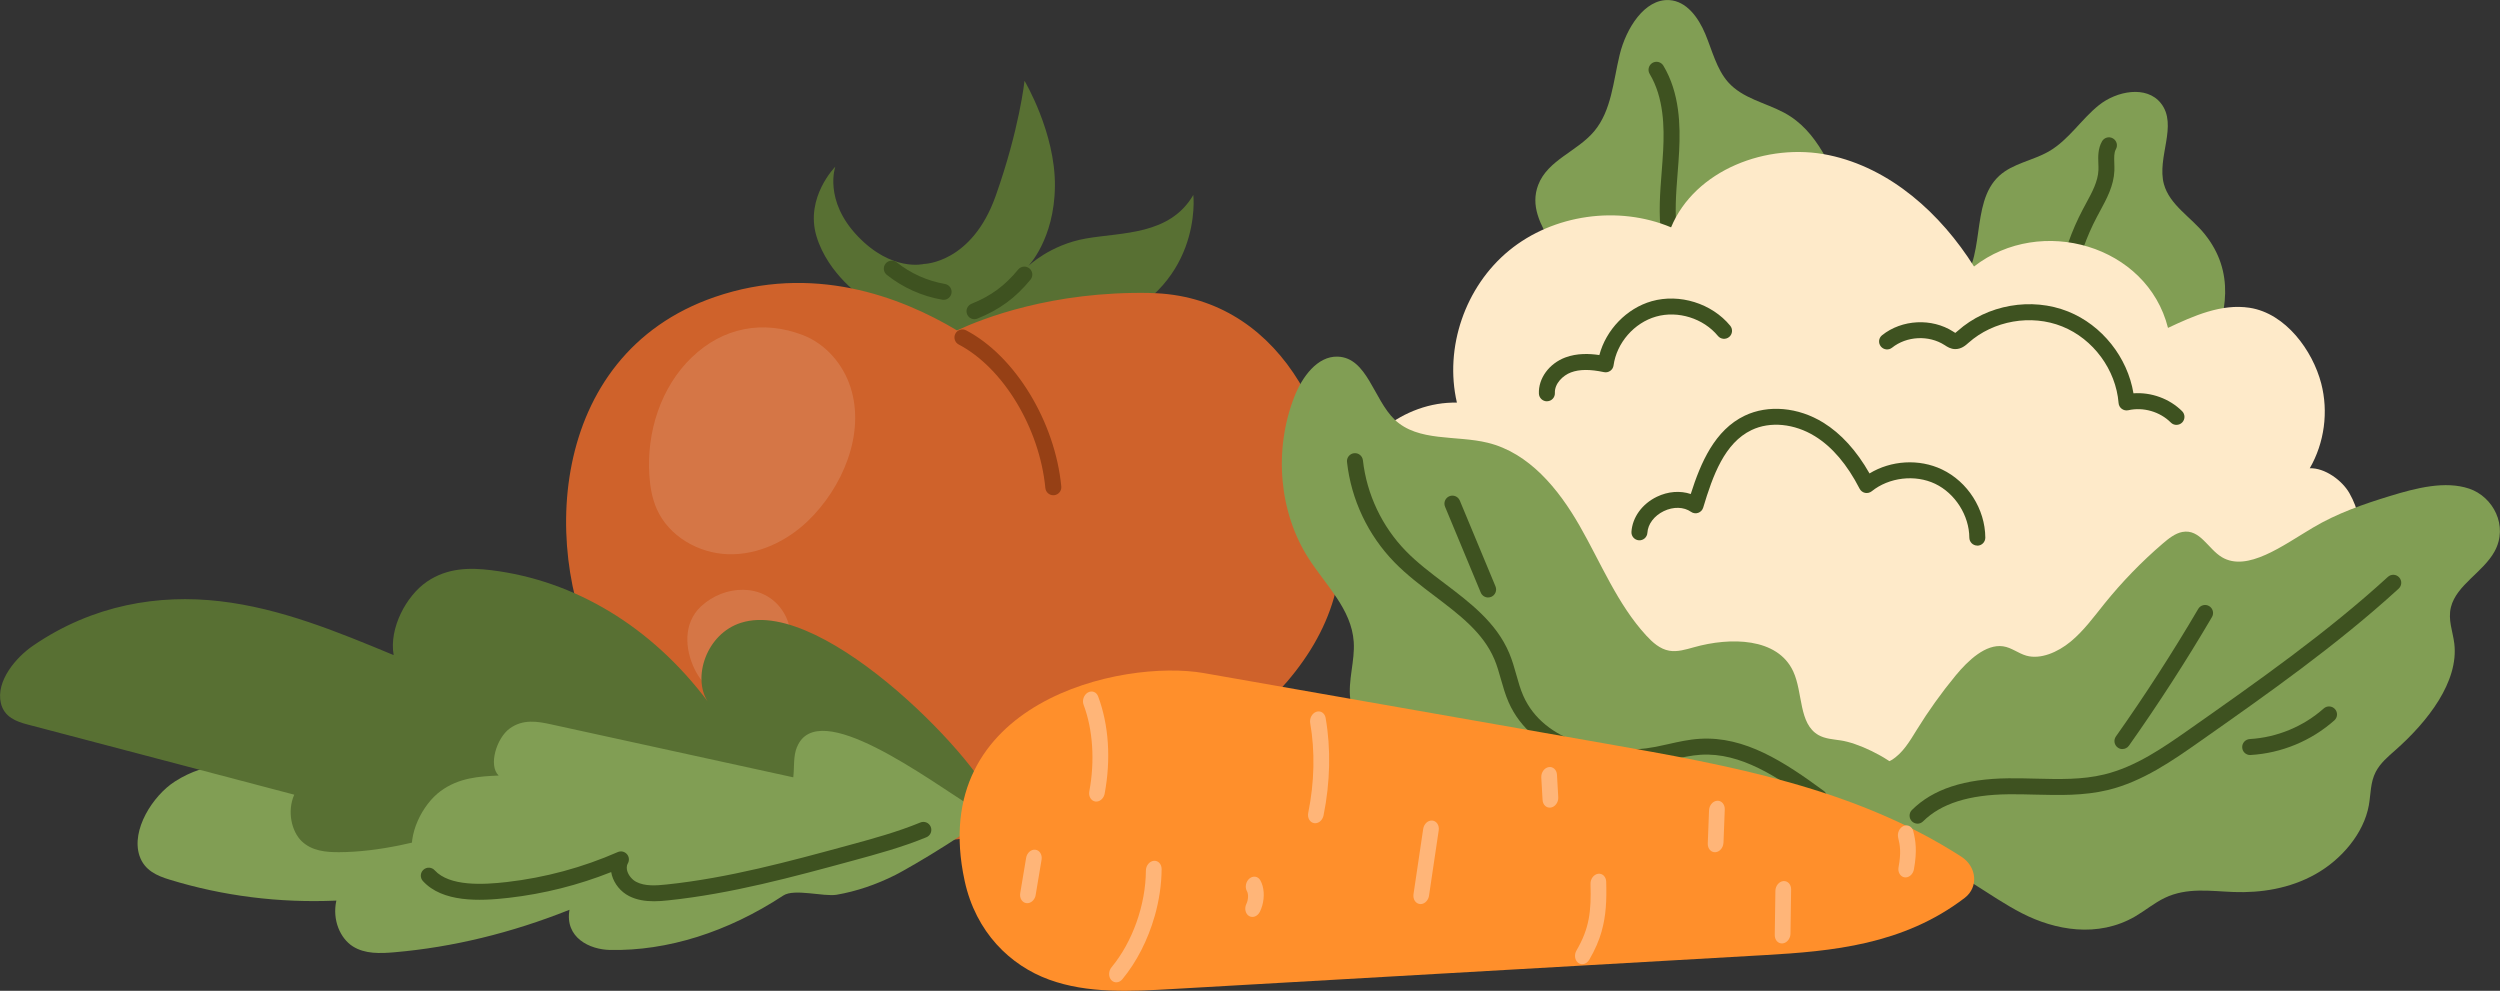
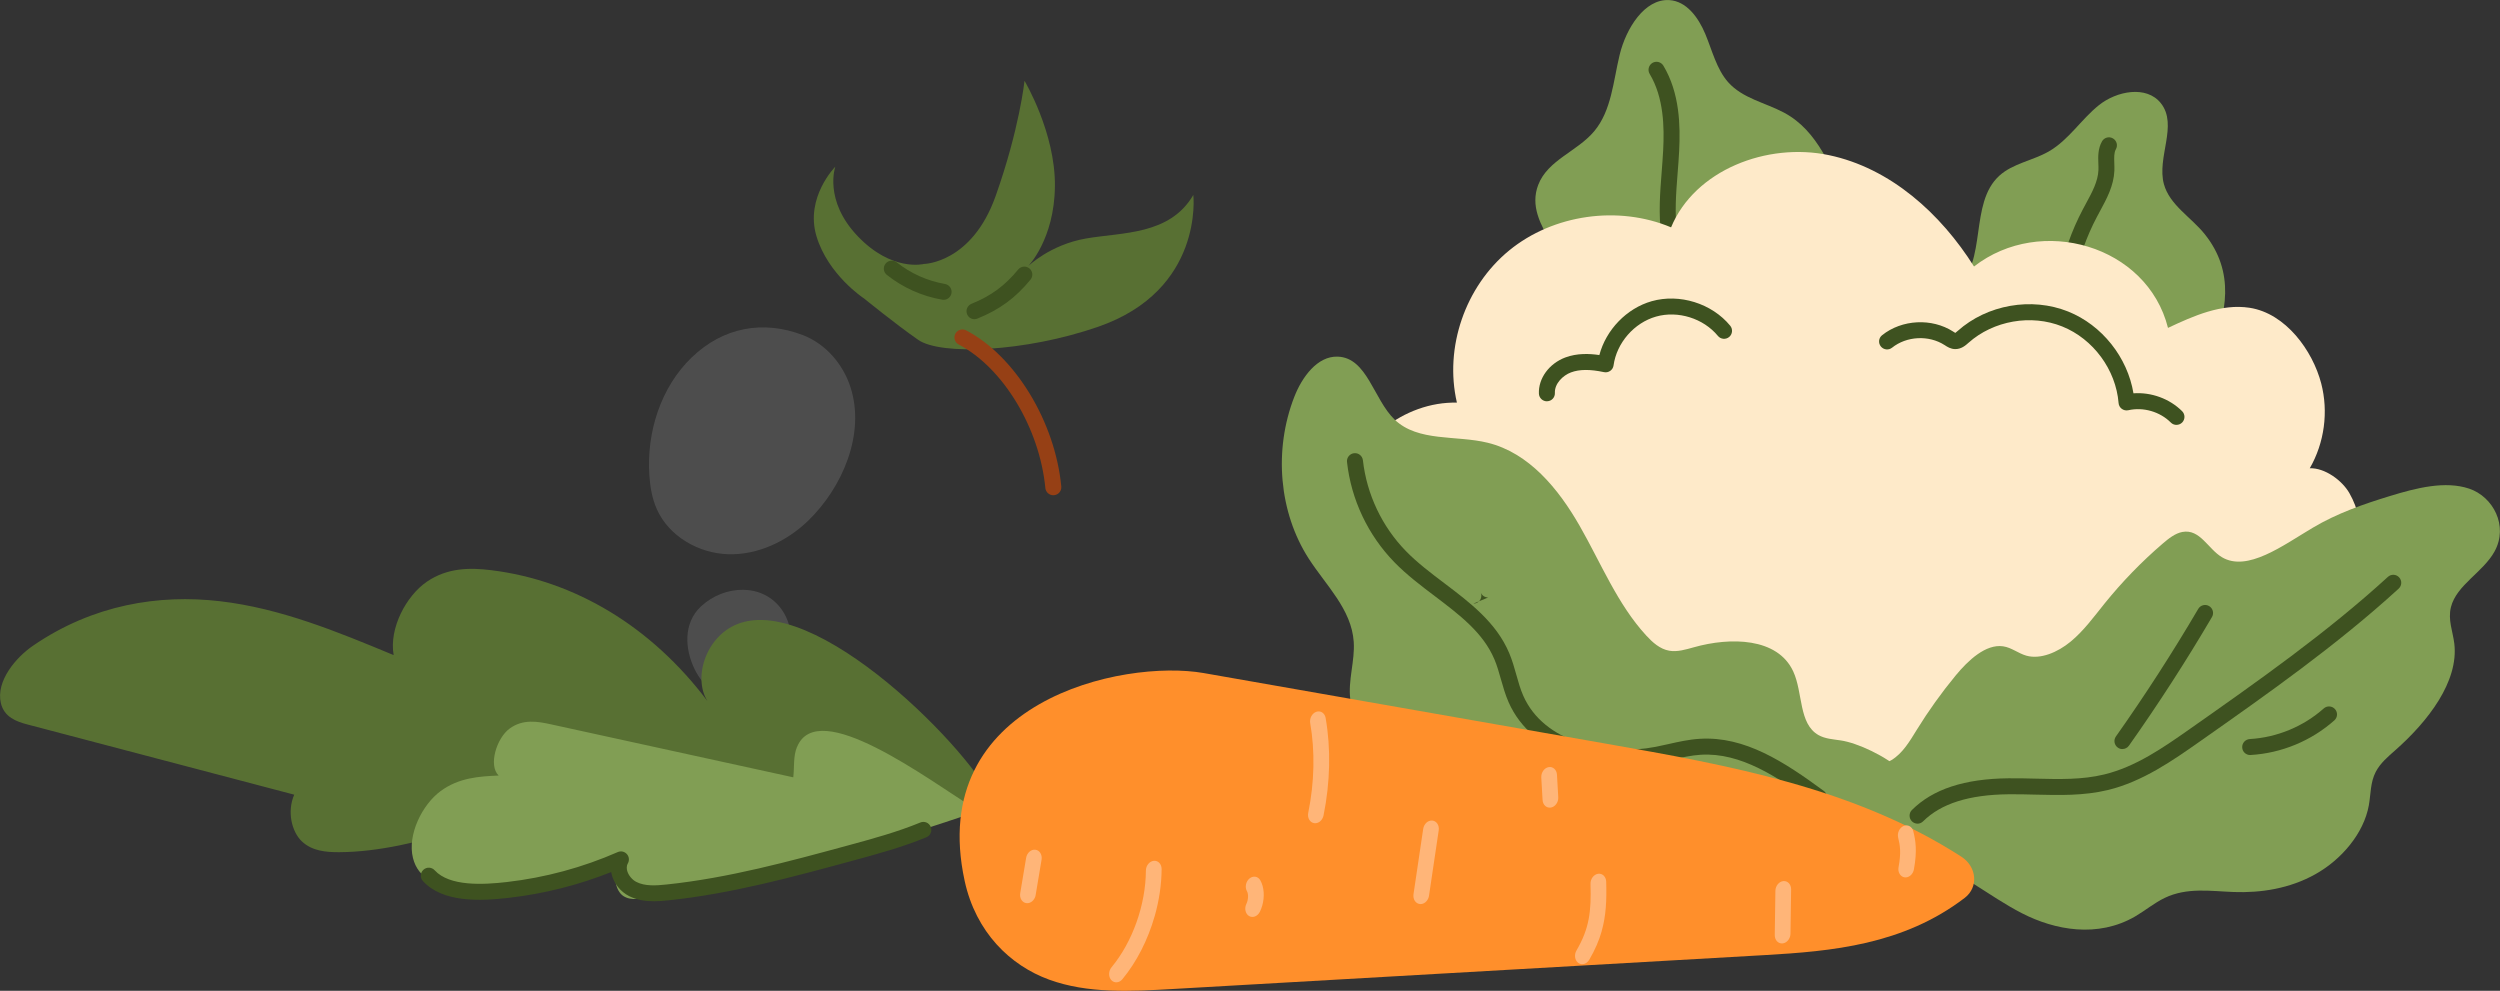
<svg xmlns="http://www.w3.org/2000/svg" id="_レイヤー_1" viewBox="0 0 588.08 233.07">
  <rect x="0" y="0" width="588.08" height="233.07" fill="#333333" stroke="none" />
  <defs>
    <style>.cls-1{fill:#cf622b;}.cls-1,.cls-2,.cls-3,.cls-4,.cls-5,.cls-6,.cls-7,.cls-8,.cls-9{stroke-width:0px;}.cls-2{fill:#ffb578;}.cls-3{fill:#819e54;}.cls-4{fill:#ff8f2b;}.cls-5{fill:#964015;}.cls-6{fill:#587033;}.cls-10{opacity:.13;}.cls-7{fill:#feeac9;}.cls-8{fill:#3e5220;}.cls-9{fill:#fff;}</style>
  </defs>
  <path class="cls-6" d="M203.18,70.16s-8.42-5.52-11.13-14.63c-2.71-9.11,4.44-16.32,4.44-16.32,0,0-2.8,7.9,5.28,16.36,8.08,8.46,15.58,6.52,15.58,6.52,0,0,11.25-.15,16.86-15.99,5.62-15.84,6.79-27.09,6.79-27.09,0,0,7.27,12.17,7.15,24.76-.11,12.59-6.33,18.88-6.33,18.88,0,0,5.14-5.07,13.66-6.55,8.52-1.48,19.7-.76,25.23-10.24,0,0,2.53,22.36-22.37,31-17.32,6.01-37.05,6.74-42.31,3.11-5.25-3.63-12.86-9.83-12.86-9.83" />
-   <path class="cls-1" d="M270.72,68.92c-23.23-.5-39.82,6.1-45.6,8.8-13.39-8.01-34.02-15.76-56.97-7.86-39.89,13.72-41.03,61.79-26.34,87.37,15.02,26.15,48.68,50.47,102.66,36.78,30.59-7.75,70.15-31.22,70.87-63.68.72-32.46-15.48-60.77-44.62-61.4" />
  <path class="cls-5" d="M247.77,116.5c-.96,0-1.77-.73-1.87-1.7-1.35-14.08-9.92-28.28-20.38-33.76-.92-.48-1.27-1.62-.79-2.54.48-.92,1.62-1.27,2.54-.79,11.51,6.03,20.92,21.48,22.38,36.73.1,1.03-.66,1.95-1.69,2.05-.06,0-.12,0-.18,0" />
  <path class="cls-8" d="M229.23,75.09c-.74,0-1.45-.44-1.74-1.18-.39-.96.08-2.06,1.04-2.45,4.57-1.84,7.85-4.25,10.98-8.06.66-.8,1.84-.92,2.64-.26.8.66.92,1.84.26,2.64-3.56,4.33-7.29,7.06-12.48,9.16-.23.09-.47.14-.7.14" />
  <path class="cls-8" d="M221.96,70.53c-.11,0-.21,0-.32-.03-4.75-.82-9.26-2.84-13.03-5.84-.81-.64-.95-1.83-.3-2.64.64-.81,1.83-.95,2.64-.3,3.28,2.61,7.2,4.36,11.34,5.08,1.02.18,1.71,1.15,1.53,2.17-.16.91-.95,1.56-1.85,1.56" />
  <g class="cls-10">
    <path class="cls-9" d="M162.73,84.06c-7.3,7.03-10.65,17.6-9.98,27.72.18,2.73.64,5.47,1.75,7.97,2.83,6.39,9.81,10.41,16.79,10.62,6.98.21,13.79-3.03,18.82-7.89,7.98-7.72,13.52-20.35,9.95-31.4-1.75-5.43-5.84-10.18-11.17-12.24-9.42-3.63-18.84-1.82-26.15,5.22" />
  </g>
  <g class="cls-10">
    <path class="cls-9" d="M165,142.55c-.05.05-.11.1-.16.15-4.13,3.92-3.76,9.98-1.42,14.76,1.03,2.11,2.59,3.93,4.33,5.5,1.66,1.5,3.6,2.84,5.82,3.16,2.32.33,4.7-.51,6.55-1.96,1.84-1.44,3.18-3.44,4.19-5.56,2.21-4.64,2.7-10.7-.34-15.09-4.49-6.49-13.58-5.91-18.96-.96" />
  </g>
  <path class="cls-3" d="M442.7,76.2c2.02-1.66,4.32-3,6.89-3.94,3.64-1.34,7.72-1.96,10.64-4.47,7.33-6.3,2.92-19.9,10.05-26.43,3.2-2.93,7.9-3.57,11.67-5.74,4.66-2.68,7.59-7.52,11.77-10.87,4.18-3.35,11.19-4.72,14.57-.49,4.12,5.15-1,12.76.74,19.08,1.35,4.9,6.41,7.76,9.61,11.76,14.21,17.77-7.22,39.3-12.34,55.16-1.28,3.96-1.66,8.2-3.33,12.01-3.08,7.05-10.32,11.72-17.96,13.26-7.64,1.53-15.63.3-23.15-1.91-8.45-2.48-16.81-6.37-22.59-12.98-10.9-12.47-8.95-34.28,3.43-44.42" />
  <path class="cls-3" d="M359.33,95.18c.04-3.33.77-6.66,2.35-9.66,2.54-4.81,7.13-8.68,8.01-14.01,1.7-10.33-11.62-18.18-7.85-28.02,2.25-5.87,9.19-7.85,13.18-12.63,4.07-4.87,4.47-11.79,5.98-17.99,1.51-6.21,5.86-13.17,11.64-12.85,4.06.23,6.87,4.07,8.5,7.97,1.63,3.9,2.66,8.29,5.38,11.35,3.39,3.81,8.69,4.79,13.11,7.14,8.18,4.36,10.93,13.2,15.3,21.16,4.22,7.7,12.11,14.31,14.57,22.96,2.39,8.38-2.44,17.72-7.7,25.15-4.45,6.3-9.35,12.22-14.24,18.13-3.53,4.26-7.29,8.69-12.18,10.64-8.02,3.19-16.16-1.23-24.36-2.13-13.92-1.54-23.11-1.86-29.64-17.02-1.34-3.11-2.09-6.65-2.05-10.19" />
  <path class="cls-8" d="M402.47,73.04c-.29,0-.59-.07-.86-.21-5.7-2.95-9.75-9.51-10.83-17.54-.67-4.99-.28-10,.1-14.86.13-1.67.26-3.4.35-5.08.28-5.43.17-12.38-3.18-17.97-.53-.89-.24-2.04.65-2.58.89-.53,2.04-.24,2.58.65,3.87,6.47,4.01,14.13,3.71,20.1-.09,1.73-.22,3.49-.36,5.18-.38,4.87-.73,9.47-.12,14.07.92,6.82,4.22,12.31,8.83,14.7.92.48,1.28,1.61.8,2.53-.33.65-.99,1.01-1.67,1.01" />
  <path class="cls-8" d="M485.23,83.87c-.96,0-1.78-.73-1.87-1.71-1.03-11.23,1.31-22.9,6.57-32.87.25-.47.5-.93.75-1.4,1.45-2.67,2.83-5.2,2.94-7.88.02-.48,0-1-.02-1.54-.06-1.64-.12-3.49.86-5.22.51-.9,1.66-1.22,2.56-.7.9.51,1.22,1.66.7,2.56-.45.79-.41,1.92-.37,3.22.02.59.04,1.21.02,1.83-.15,3.55-1.8,6.58-3.39,9.52-.25.45-.49.9-.73,1.36-4.93,9.33-7.11,20.26-6.15,30.77.1,1.03-.67,1.95-1.7,2.04-.06,0-.12,0-.17,0" />
  <path class="cls-7" d="M356.65,180.68c-9.64.32-19.98-2.64-25.93-10.11-5.95-7.47-5.56-19.92,2.42-25.23-11.73-4.18-19.38-17.31-17.11-29.35,2.28-12.04,14.21-21.56,26.68-21.28-3-12.94,1.94-27.32,12.3-35.8,10.36-8.48,25.67-10.66,38.08-5.43,5.58-13.49,22.6-20.04,37.11-16.99,14.51,3.04,26.34,13.79,34.15,26.2,15.68-12.21,40.75-5.01,45.63,14.44,6.05-2.84,12.57-5.75,19.2-4.73,8.49,1.31,14.83,10.07,16.84,17.79,1.74,6.67.76,13.98-2.69,19.96,3.53-.13,7.61,2.85,9.32,5.85,2.14,3.75,2.89,7.69,2.32,11.86-.54,3.88-1.48,7.13-4.12,10.01-1.38,1.51-6.29,6.31-8.65,5.85,12.1,2.33,20.21,15.33,19.02,27.38-1.2,12.05-10.12,22.45-21.06,28l-183.51-18.4Z" />
  <path class="cls-3" d="M433.42,180.86c3.9-.8,7.97.11,11.56-2.09,2.62-1.6,4.28-4.46,5.91-7.1,2.74-4.44,5.8-8.72,9.15-12.78,2.98-3.61,7.09-7.43,11.13-6.86,2.03.29,3.58,1.67,5.51,2.21,3.3.92,7.32-.77,10.4-3.31,3.08-2.54,5.47-5.84,7.98-8.96,4.12-5.1,8.71-9.84,13.68-14.1,1.41-1.21,2.95-2.43,4.64-2.74,4.14-.75,6.02,3.99,9.28,5.94,5.97,3.56,14.35-2.76,21.38-6.93,5.74-3.41,11.94-5.56,18.09-7.44,6.31-1.94,13.05-3.64,18.68-1.76,5.63,1.88,9.31,8.73,5.99,14.78-2.68,4.88-8.95,7.88-10.26,13.09-.75,2.99.44,5.71.79,8.57,1.08,8.98-6.25,18.35-13.84,25.06-1.74,1.53-3.59,3.09-4.64,5.13-1.29,2.49-1.15,5.21-1.62,7.84-1.18,6.63-6.44,12.79-12.54,16.21-6.1,3.43-12.89,4.44-19.24,4.21-5.38-.19-10.96-1.15-16.25,1.39-2.41,1.16-4.56,2.96-6.9,4.33-8.83,5.15-18.92,3.26-26.68-.73-7.77-3.99-14.39-9.86-22.81-12.65-5.01-1.66-10.52-2.18-15.54-3.81-5.32-1.73-19.12-14.34-3.85-17.49" />
  <path class="cls-3" d="M416.31,199.12c-4.24-1.72-8.34-5.12-12.89-3.96-2.45.62-4.44,2.48-6.54,3.97-7.05,5-15.82,6.13-24.18,7.11-10.01,1.17-21.95,1.52-27.53-6.75-2-2.96-2.82-6.63-4.61-9.73-5.86-10.14-21.34-13.37-22.92-25.23-.59-4.45,1.11-9.05.8-13.56-.52-7.68-6.55-13.28-10.6-19.59-6.98-10.85-8.27-25.5-3.37-38.05,1.81-4.64,5.41-9.59,10.18-9.44,6.97.22,8.44,10.04,13.42,14.82,5.51,5.28,14.47,3.62,21.89,5.44,9.71,2.38,16.63,10.81,21.64,19.57,5.01,8.76,8.88,18.41,15.64,25.77,1.5,1.63,3.24,3.2,5.43,3.58,1.9.33,3.87-.28,5.78-.81,8.58-2.42,19.69-2.31,23.38,5.69,2.31,5,1.24,12.32,5.95,14.97,1.56.88,3.43.98,5.22,1.25,7.78,1.16,26.95,12.2,14.2,19.63-8.31,4.84-22.02,8.92-30.89,5.32" />
  <path class="cls-8" d="M451.07,193.75c-.48,0-.97-.19-1.33-.55-.73-.74-.73-1.93,0-2.66,4.93-4.91,12.36-7.35,22.68-7.46,2.13-.03,4.3.03,6.39.08,5.64.14,10.98.28,16.16-.98,7.49-1.81,14.01-6.39,20.32-10.82,15.74-11.06,32.02-22.49,46.42-35.66.77-.7,1.95-.65,2.65.12.7.76.65,1.95-.12,2.65-14.58,13.33-30.96,24.84-46.8,35.97-6.29,4.42-13.41,9.42-21.6,11.4-5.67,1.37-11.5,1.22-17.14,1.08-2.06-.05-4.18-.11-6.25-.08-9.3.1-15.87,2.19-20.08,6.37-.37.36-.85.55-1.33.55" />
  <path class="cls-8" d="M499.26,176.21c-.38,0-.75-.11-1.08-.35-.85-.6-1.05-1.77-.45-2.62,6.84-9.68,13.36-19.78,19.36-30,.53-.9,1.68-1.2,2.57-.67.89.53,1.19,1.68.67,2.57-6.06,10.32-12.63,20.5-19.54,30.27-.37.52-.95.79-1.54.79" />
  <path class="cls-8" d="M427.88,189.43c-.39,0-.78-.12-1.11-.36-8.72-6.4-17.32-12.09-26.68-11.53-2.26.14-4.48.64-6.83,1.17-.99.22-2.02.45-3.04.65-13.32,2.61-29.74-1.43-35.35-14.18-.78-1.78-1.3-3.63-1.81-5.41-.47-1.65-.9-3.2-1.53-4.68-2.64-6.25-8.17-10.43-14.03-14.87-3.25-2.46-6.61-5-9.49-7.96-6.2-6.36-10.17-14.73-11.15-23.57-.12-1.03.63-1.96,1.66-2.08,1.03-.12,1.96.63,2.08,1.66.9,8.01,4.49,15.59,10.11,21.36,2.68,2.75,5.93,5.21,9.07,7.58,6,4.54,12.2,9.23,15.23,16.41.71,1.69,1.21,3.43,1.68,5.12.49,1.74.95,3.38,1.63,4.92,4.81,10.95,19.33,14.33,31.19,12.01.97-.19,1.97-.42,2.93-.63,2.39-.54,4.87-1.1,7.43-1.25,10.6-.64,19.83,5.43,29.13,12.25.84.61,1.02,1.79.4,2.63-.37.5-.94.77-1.52.77" />
-   <path class="cls-8" d="M350.06,140.55c-.74,0-1.43-.43-1.74-1.16l-8.4-20.2c-.4-.96.06-2.06,1.01-2.46.96-.4,2.06.06,2.46,1.01l8.4,20.2c.4.96-.06,2.06-1.01,2.46-.24.1-.48.14-.72.14" />
+   <path class="cls-8" d="M350.06,140.55c-.74,0-1.43-.43-1.74-1.16l-8.4-20.2l8.4,20.2c.4.96-.06,2.06-1.01,2.46-.24.1-.48.14-.72.14" />
  <path class="cls-6" d="M359.19,184.25c-6.36,0-12.72-2.68-17.04-7.38-.88-.96-.82-2.45.14-3.33.96-.88,2.45-.82,3.33.14,4.24,4.61,10.94,6.77,17.07,5.5,1.28-.26,2.52.56,2.78,1.83.26,1.27-.56,2.52-1.83,2.78-1.46.3-2.96.45-4.45.45" />
  <path class="cls-8" d="M529.31,177.61c-.99,0-1.82-.77-1.87-1.77-.06-1.04.73-1.92,1.77-1.99,6.42-.38,12.6-2.93,17.41-7.2.78-.69,1.96-.62,2.65.16.69.78.62,1.96-.16,2.65-5.44,4.82-12.43,7.71-19.68,8.14-.04,0-.08,0-.11,0" />
-   <path class="cls-8" d="M465.13,128.34c-1.03,0-1.87-.83-1.88-1.87-.03-5.22-3.34-10.42-8.05-12.67-4.71-2.24-10.84-1.52-14.91,1.76-.44.35-1.02.49-1.57.38-.55-.12-1.02-.48-1.28-.98-2.92-5.69-6.46-9.86-10.53-12.36-4.82-2.97-10.52-3.53-14.88-1.44-6.36,3.04-9.11,10.68-11.38,18.24-.17.58-.61,1.04-1.18,1.24-.57.2-1.2.11-1.69-.24-1.7-1.19-4.15-1.25-6.4-.17-2.25,1.09-3.74,3.04-3.86,5.11-.07,1.04-.96,1.82-1.99,1.76-1.04-.07-1.82-.96-1.76-1.99.22-3.42,2.51-6.58,5.99-8.26,2.63-1.27,5.5-1.47,7.96-.64,2.35-7.39,5.64-15.05,12.7-18.43,5.5-2.63,12.58-2.01,18.47,1.63,4.18,2.58,7.83,6.6,10.88,11.96,5.07-3.08,11.66-3.5,17.04-.94,6.06,2.88,10.16,9.33,10.2,16.04,0,1.04-.83,1.88-1.87,1.89h-.01Z" />
  <path class="cls-8" d="M511.98,99.95c-.48,0-.96-.18-1.33-.55-2.55-2.56-6.47-3.7-10-2.9-.53.12-1.09,0-1.53-.32-.44-.32-.72-.82-.76-1.36-.63-7.85-5.96-15.1-13.27-18.03-7.31-2.93-16.17-1.38-22.05,3.86-.68.61-1.68,1.49-3.14,1.47-1.04-.02-1.85-.54-2.38-.89l-.11-.07c-3.71-2.38-8.9-2.11-12.34.63-.81.65-1.99.51-2.64-.3-.65-.81-.52-1.99.3-2.64,4.66-3.72,11.69-4.08,16.71-.86l.12.08c.12.08.28.18.39.24.16-.11.41-.33.57-.47,6.93-6.18,17.36-8.01,25.97-4.56,7.98,3.2,13.97,10.78,15.37,19.24,4.17-.3,8.49,1.25,11.45,4.21.73.74.73,1.92,0,2.66-.37.37-.85.55-1.33.55" />
  <path class="cls-8" d="M363.88,94.4c-1,0-1.83-.79-1.88-1.79-.16-3.59,2.4-7.1,6.23-8.53,2.75-1.02,5.65-.91,7.99-.56,1.57-5.93,6.4-10.99,12.32-12.67,6.55-1.85,14.14.52,18.46,5.77.66.8.55,1.99-.25,2.65-.8.66-1.99.55-2.65-.26-3.41-4.13-9.39-6-14.54-4.54-5.15,1.46-9.27,6.18-10,11.49-.07.52-.35.98-.78,1.28-.43.3-.96.41-1.47.3-3.3-.7-5.77-.68-7.76.06-1.91.71-3.89,2.65-3.79,4.83.05,1.04-.75,1.92-1.79,1.96-.03,0-.06,0-.09,0" />
-   <path class="cls-3" d="M155.48,168.8c-.79,3.55-1.58,7.09-2.36,10.64-17.66,5.19-33.31-9.73-50.96-4.28-4.57,1.41-9.04,4.14-13.61,5.55-16.14,4.98-31.95-6.83-47.44,3.14-5.15,3.32-10.32,11.38-8.3,17.45,1.16,3.49,4.21,4.74,7.06,5.61,12.56,3.86,25.77,5.53,39.25,4.94-1.02,4.62.98,8.93,3.86,10.76,2.87,1.82,6.42,1.69,9.85,1.39,13.64-1.18,27.47-4.54,41.13-9.99-1.13,6.57,4.74,9.36,9.54,9.45,13.47.27,27.63-4.18,40.77-12.81,2.57-1.69,9.51.34,12.56-.18,4.61-.8,9.26-2.37,13.8-4.65,3.18-1.6,21.13-12.01,23.37-15.95,0,0-57.61-15.19-78.5-21.08" />
  <path class="cls-6" d="M174.33,146.49c-8.25,2.61-11.44,12.95-7.89,18.46-13.17-17.52-31.18-28.41-50.94-30.83-4.92-.6-10.22-.61-15.08,2.71-4.86,3.32-8.94,10.96-7.82,17.27-13.25-5.5-26.61-11.03-40.91-12.68-14.3-1.66-29.78.79-43.88,10.44-4.09,2.79-8.8,8.36-7.61,13.51.77,3.33,3.67,4.37,6.26,5.05,20.92,5.5,41.83,11.01,62.75,16.51-1.74,4-.58,8.74,1.8,10.99,2.38,2.25,5.64,2.56,8.79,2.54,18.75-.11,38.05-9.55,57.11-13.35,14.98-2.98,29.71-2.45,44.36-1.92,16.1.59,36.41,8.27,52.72,4.69-1.54-8.89-39.81-49.68-59.65-43.39" />
  <path class="cls-3" d="M187.48,175.7c-.92,2.23-.59,4.76-.88,7.15-18.99-4.15-37.99-8.31-56.98-12.46-3.14-.69-6.58-1.3-9.71.97-3.13,2.27-5.07,8.73-2.61,11.07-4.54.2-9.32.48-13.64,3.65-4.32,3.17-7.88,10.26-6.52,15.74,1.23,4.96,5.65,6.42,9.65,6.99,12.56,1.78,25.88-.06,38.89-5.39-1.69,2.36-.91,6.12.93,7.34,1.84,1.21,4.23.66,6.47.08,25.04-4.54,52.09-11.32,77.06-20.07-12.33-7.8-37.77-26.92-42.64-15.07" />
  <path class="cls-8" d="M153.77,212c-1.96,0-3.97-.28-5.82-1.23-1.91-.98-3.4-2.79-4-4.83-.08-.27-.14-.54-.18-.8-7.73,3.07-15.81,5.11-24.09,6.06-6.98.81-15.59,1.09-20.2-3.95-.7-.77-.65-1.95.12-2.65.77-.7,1.95-.65,2.65.12,3.5,3.82,11.38,3.41,17,2.76,9-1.04,17.77-3.41,26.06-7.04.74-.33,1.61-.14,2.15.47.54.6.63,1.49.23,2.19-.36.63-.27,1.33-.14,1.8.31,1.04,1.14,2.04,2.12,2.55,2.03,1.05,4.65.88,7.15.61,14.51-1.52,28.88-5.44,42.78-9.22,5.63-1.53,11.45-3.12,16.89-5.36.96-.4,2.06.06,2.45,1.02.39.96-.06,2.06-1.02,2.45-5.65,2.33-11.59,3.95-17.33,5.51-14.04,3.82-28.56,7.78-43.37,9.33-1.1.12-2.27.22-3.45.22" />
  <path class="cls-4" d="M226.91,207.18c2.63,12.15,10.76,19.94,19.87,23.26,9.11,3.32,19.21,2.77,29.15,2.2,46.39-2.66,92.79-5.32,139.18-7.97,15.69-.9,32.58-2.38,47.07-13.47,3.26-2.5,2.86-7.31-.81-9.68-25.11-16.18-54.65-21.5-83.63-26.59-31.52-5.53-63.04-11.07-94.57-16.6-19.08-3.35-65.39,6.63-56.26,48.85" />
  <path class="cls-2" d="M271.61,215.55c1.04-3.66,1.62-7.44,1.64-11.11,0-1.18-.82-2.05-1.84-1.95-1.02.1-1.86,1.13-1.86,2.31-.05,8.07-3.15,16.78-8.08,22.73-.74.89-.76,2.24-.06,3.02.71.78,1.88.68,2.61-.21,3.38-4.08,6.01-9.29,7.58-14.79" />
-   <path class="cls-2" d="M259.8,186.92c.02-.08.04-.15.05-.23,1.52-8.1.97-16.23-1.54-22.89-.39-1.04-1.48-1.44-2.42-.89-.94.55-1.39,1.85-.99,2.89,2.19,5.81,2.68,13.22,1.34,20.35-.22,1.17.41,2.24,1.41,2.39.93.14,1.85-.57,2.15-1.62" />
  <path class="cls-2" d="M243.56,210.82c.03-.09.05-.19.06-.28l1.39-8.31c.2-1.17-.46-2.23-1.46-2.35-1-.12-1.98.74-2.17,1.91l-1.39,8.31c-.2,1.18.46,2.23,1.46,2.35.92.11,1.81-.6,2.11-1.62" />
  <path class="cls-2" d="M311.29,192.02c.02-.06.04-.13.05-.2,1.58-7.8,1.75-15.73.49-22.94-.2-1.13-1.17-1.78-2.17-1.45-1,.33-1.65,1.52-1.46,2.66,1.16,6.62,1,13.93-.46,21.12-.24,1.17.38,2.25,1.37,2.42.94.16,1.88-.55,2.18-1.62" />
  <path class="cls-2" d="M296.92,213.03c.59-2.08.45-4.36-.45-5.95-.53-.95-1.67-1.14-2.54-.44-.87.71-1.14,2.05-.61,2.99.4.7.33,2.04-.13,2.99-.52,1.06-.24,2.34.63,2.86.88.51,2.01.07,2.54-1,.23-.47.42-.96.56-1.46" />
  <path class="cls-2" d="M336.08,211.03c.03-.11.05-.22.07-.33l2.28-15.37c.18-1.18-.5-2.21-1.51-2.31-1.01-.09-1.96.78-2.14,1.96l-2.28,15.37c-.17,1.18.5,2.21,1.51,2.31.91.09,1.78-.62,2.07-1.63" />
  <path class="cls-2" d="M366.46,188.34c.08-.26.11-.55.09-.83l-.3-5.28c-.07-1.17-.95-1.96-1.97-1.78-1.02.19-1.79,1.28-1.72,2.45l.3,5.28c.07,1.17.95,1.96,1.97,1.78.77-.14,1.4-.8,1.63-1.61" />
  <path class="cls-2" d="M376.76,219.05c1.03-3.61,1.2-7.23,1.07-11.66-.04-1.17-.89-2-1.91-1.85-1.02.15-1.82,1.22-1.78,2.39.19,6.44-.25,10.42-3.3,15.65-.6,1.02-.4,2.33.43,2.93.83.6,1.99.26,2.58-.76,1.37-2.34,2.3-4.52,2.92-6.7" />
-   <path class="cls-2" d="M405.32,198.83c.05-.19.09-.4.1-.6l.3-7.83c.04-1.18-.75-2.09-1.77-2.04-1.02.06-1.88,1.06-1.93,2.24l-.3,7.83c-.04,1.18.75,2.09,1.77,2.04.84-.05,1.57-.74,1.83-1.64" />
  <path class="cls-2" d="M421.08,220.29c.06-.21.09-.43.1-.66l.15-10.4c.02-1.18-.8-2.06-1.82-1.97-1.02.09-1.86,1.11-1.88,2.29l-.15,10.4c-.02,1.18.8,2.06,1.82,1.97.82-.07,1.53-.75,1.78-1.63" />
  <path class="cls-2" d="M450.15,204.75c.02-.08.04-.16.06-.24.82-4.43.38-6.86-.14-8.97-.27-1.1-1.29-1.66-2.27-1.25-.99.42-1.56,1.65-1.29,2.76.44,1.8.73,3.46.09,6.94-.22,1.17.42,2.24,1.41,2.39.93.13,1.85-.58,2.14-1.62" />
</svg>